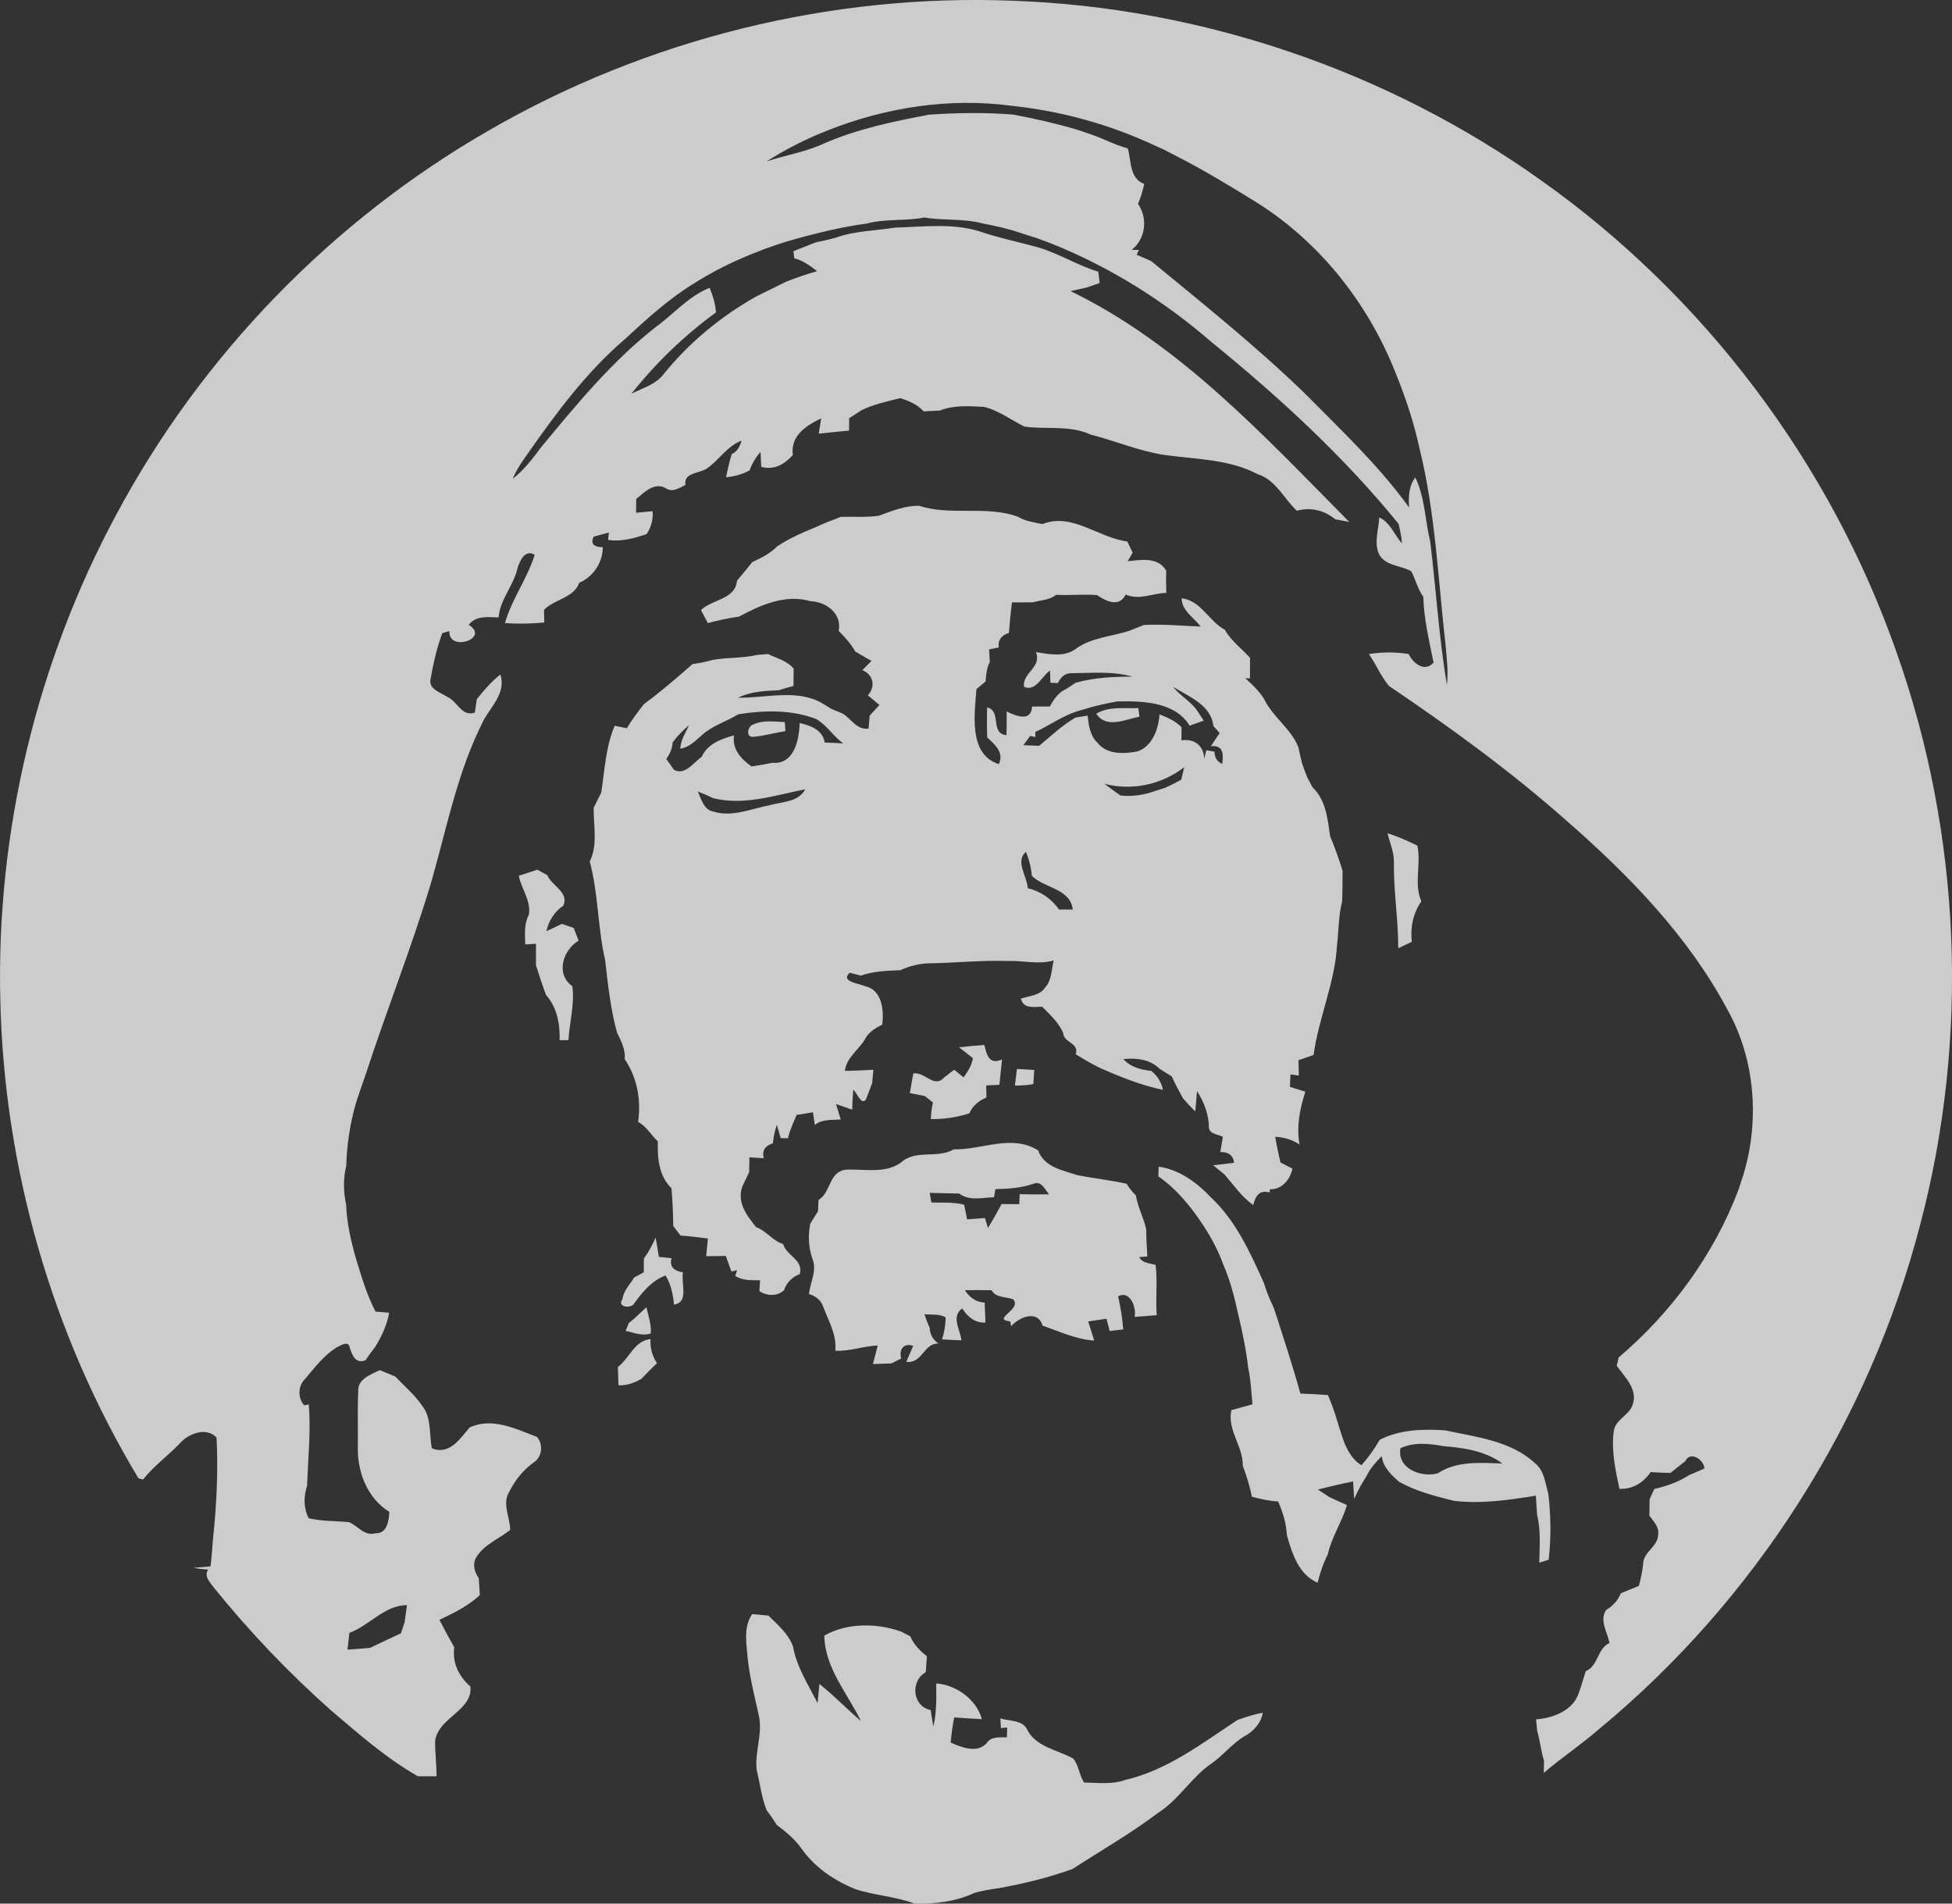
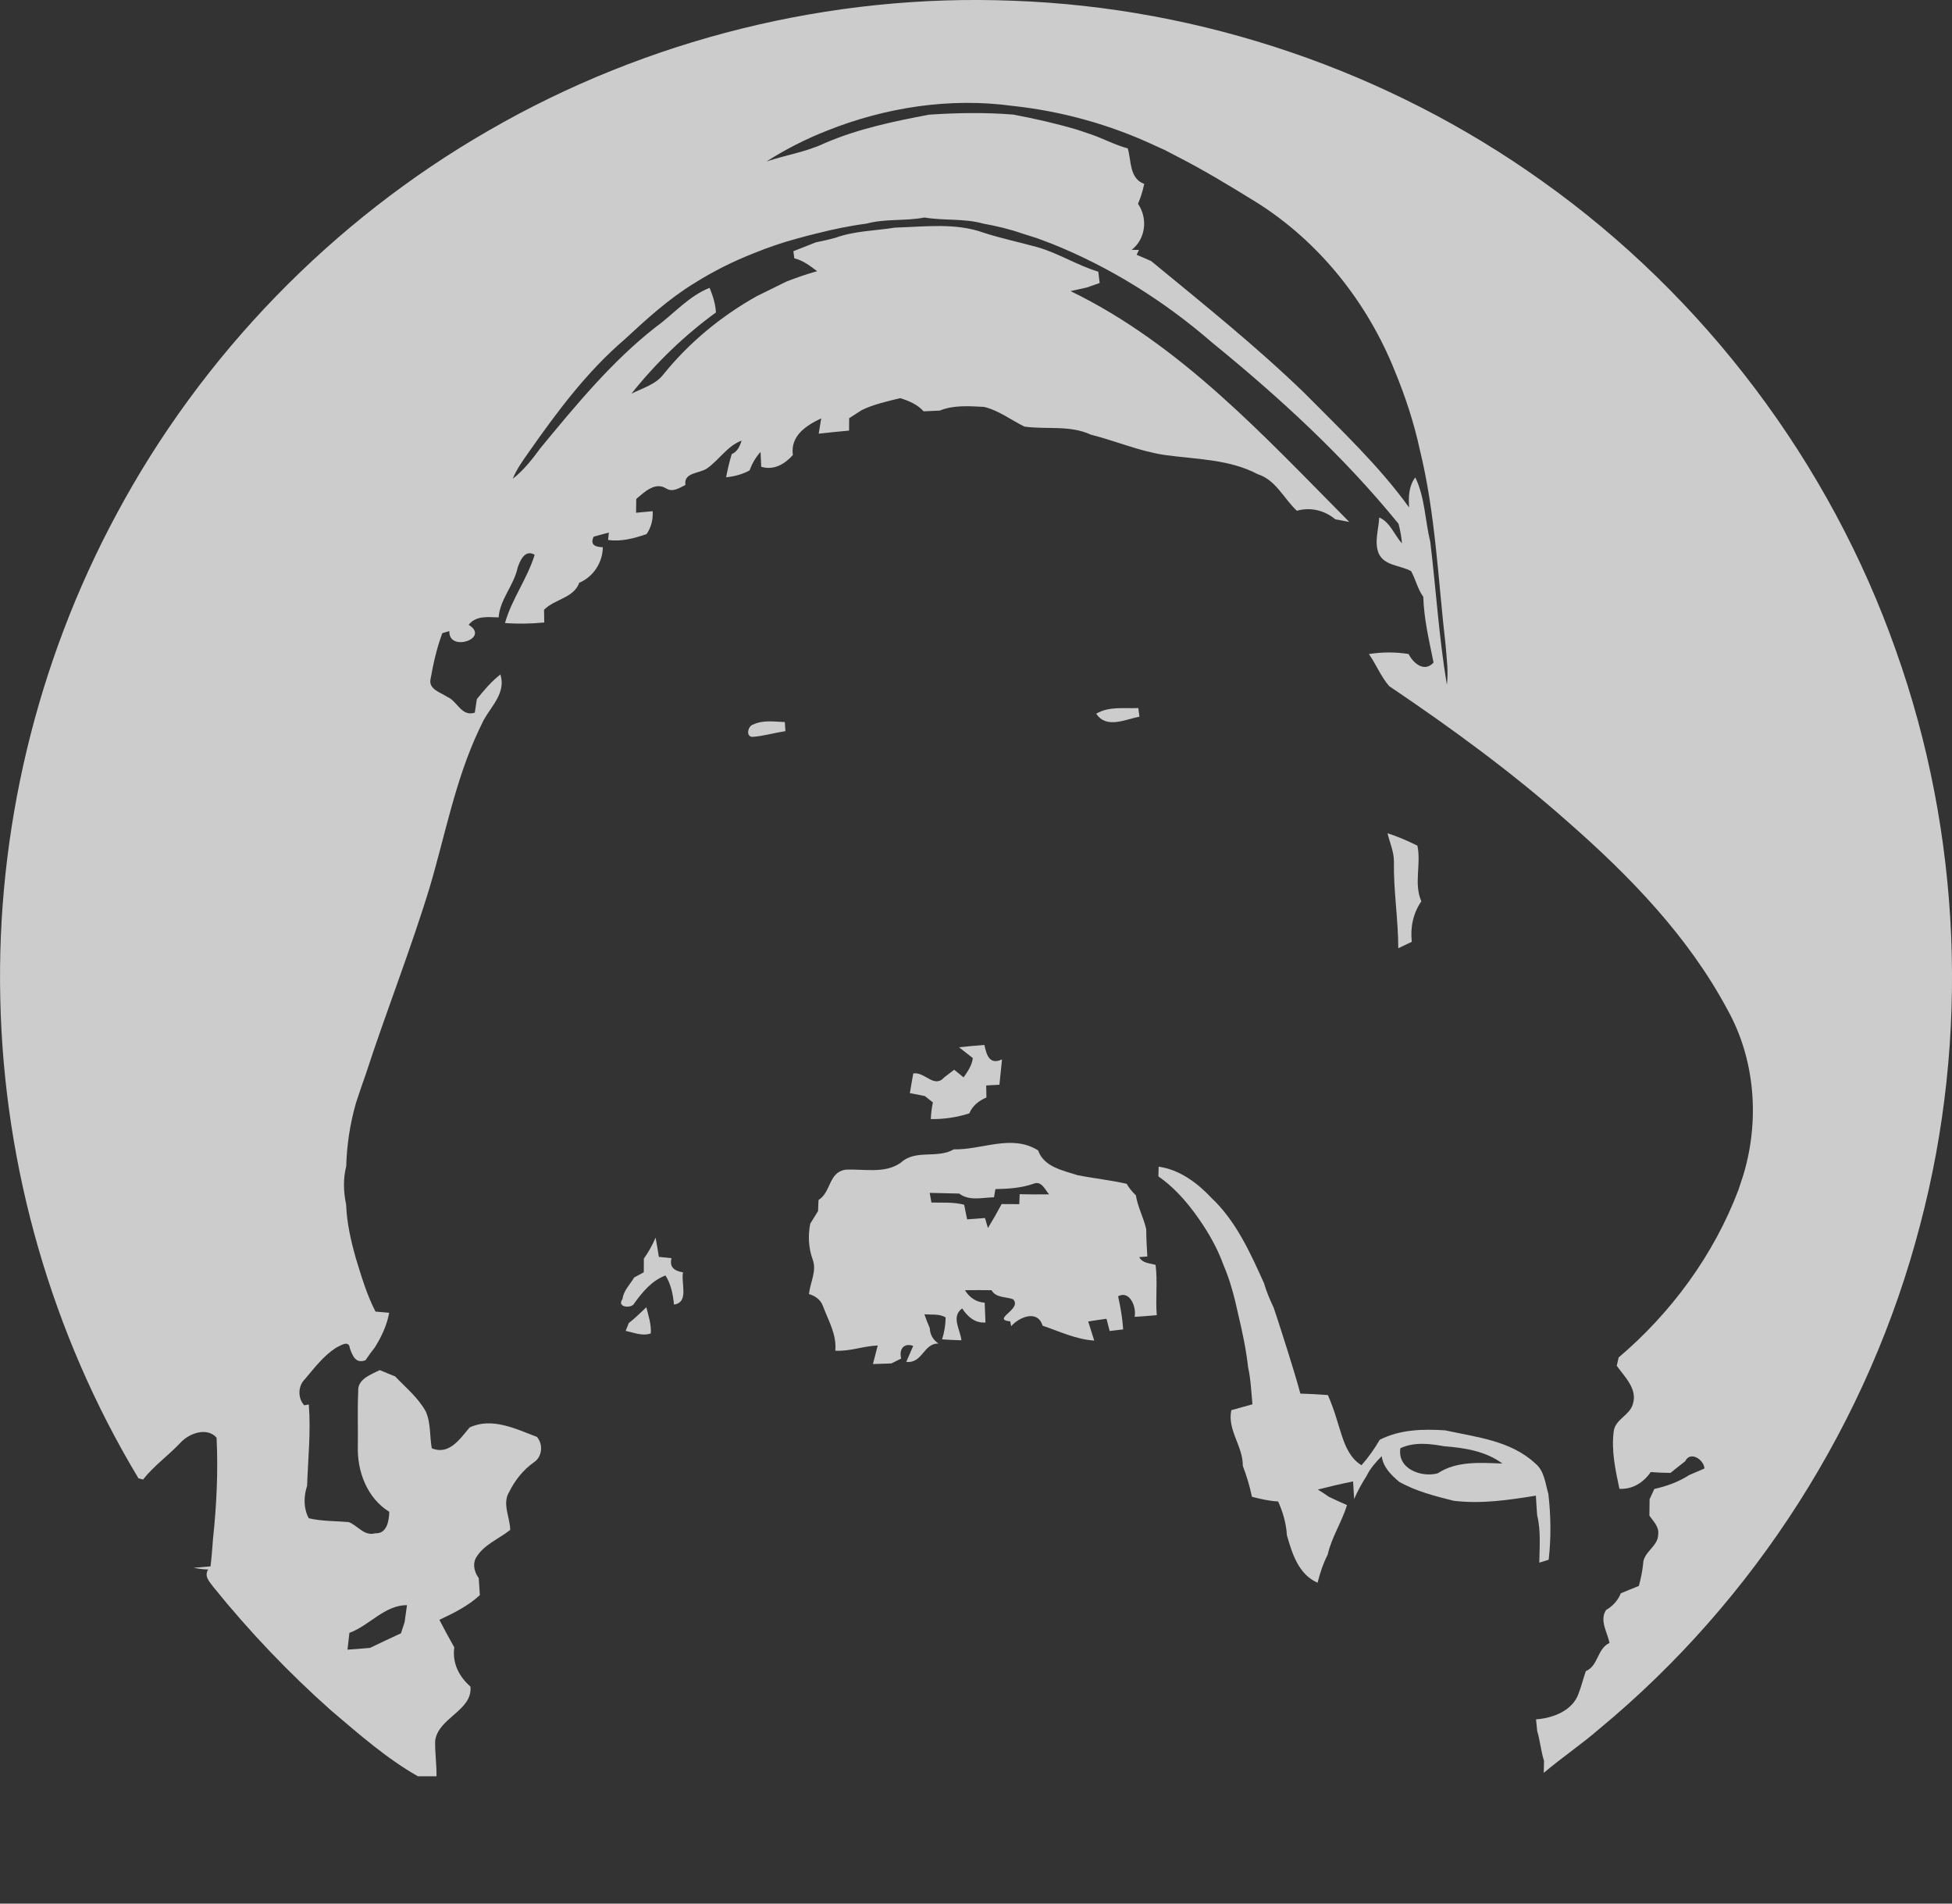
<svg xmlns="http://www.w3.org/2000/svg" width="40" height="39" viewBox="0 0 40 39" fill="none">
  <rect x="0" y="0" width="40" height="39" fill="#333333" stroke="none" />
  <g clip-path="url(#clip0_1_150)">
    <path d="M10.018 2.672C13.253 0.801 17.02 -0.134 20.755 0.015C24.626 0.152 28.445 1.455 31.598 3.708C34.927 6.071 37.499 9.481 38.853 13.334C40.19 17.087 40.364 21.243 39.347 25.094C38.303 29.111 35.97 32.777 32.773 35.42C32.407 35.738 32.003 36.008 31.634 36.322C31.636 36.261 31.639 36.138 31.64 36.077C31.576 35.876 31.56 35.664 31.5 35.463C31.494 35.404 31.482 35.284 31.476 35.225C31.818 35.201 32.221 35.051 32.346 34.702C32.404 34.549 32.444 34.391 32.496 34.237C32.755 34.129 32.727 33.775 32.982 33.66C32.938 33.441 32.771 33.196 32.912 32.984C33.05 32.905 33.154 32.788 33.214 32.642C33.337 32.592 33.459 32.54 33.583 32.492C33.623 32.343 33.655 32.192 33.671 32.039C33.673 31.795 33.981 31.681 33.979 31.436C34.002 31.28 33.879 31.167 33.799 31.052C33.8 30.968 33.802 30.8 33.803 30.715C33.827 30.663 33.876 30.557 33.9 30.505C34.151 30.449 34.396 30.361 34.613 30.221C34.717 30.175 34.823 30.13 34.928 30.085C34.913 29.898 34.633 29.721 34.533 29.937C34.432 30.016 34.329 30.095 34.231 30.176C34.095 30.175 33.961 30.169 33.826 30.159C33.678 30.374 33.454 30.516 33.185 30.502C33.102 30.113 33.014 29.712 33.07 29.312C33.107 29.075 33.395 28.995 33.459 28.769C33.562 28.459 33.293 28.21 33.13 27.981C33.14 27.939 33.16 27.854 33.169 27.811C34.246 26.897 35.121 25.707 35.623 24.379C35.656 24.276 35.691 24.172 35.725 24.069C36.06 22.958 35.97 21.709 35.4 20.688C34.598 19.185 33.391 17.942 32.118 16.829C30.973 15.814 29.733 14.911 28.466 14.056C28.295 13.858 28.2 13.612 28.051 13.4C28.32 13.357 28.595 13.356 28.865 13.399C28.958 13.587 29.188 13.783 29.376 13.574C29.287 13.129 29.178 12.682 29.166 12.228C29.05 12.068 29.01 11.872 28.917 11.702C28.696 11.577 28.363 11.596 28.249 11.332C28.158 11.097 28.252 10.843 28.263 10.601C28.489 10.701 28.57 10.957 28.728 11.132C28.72 10.996 28.691 10.863 28.659 10.732C27.536 9.35 26.22 8.144 24.843 7.022C23.863 6.172 22.75 5.471 21.544 4.99C21.444 4.953 21.346 4.916 21.248 4.879C21.146 4.847 21.044 4.815 20.944 4.783C20.681 4.69 20.411 4.63 20.139 4.579C19.749 4.471 19.34 4.524 18.945 4.456C18.551 4.533 18.143 4.476 17.753 4.582C17.412 4.626 17.074 4.697 16.742 4.781C16.609 4.814 16.476 4.847 16.346 4.884C16.039 4.966 15.738 5.069 15.444 5.189C15.024 5.354 14.618 5.557 14.236 5.797C13.708 6.118 13.25 6.536 12.798 6.955C12.03 7.612 11.421 8.429 10.843 9.253C10.719 9.43 10.589 9.606 10.507 9.809C10.736 9.631 10.912 9.401 11.082 9.171C11.806 8.296 12.533 7.409 13.431 6.705C13.802 6.438 14.108 6.068 14.541 5.897C14.607 6.059 14.661 6.224 14.671 6.401C14.024 6.872 13.437 7.439 12.939 8.066C13.167 7.95 13.437 7.879 13.598 7.666C14.124 7.015 14.78 6.475 15.509 6.067C15.71 5.969 15.912 5.87 16.112 5.77C16.32 5.689 16.529 5.615 16.745 5.556C16.601 5.448 16.455 5.334 16.277 5.293C16.272 5.256 16.263 5.182 16.258 5.146C16.412 5.088 16.564 5.024 16.718 4.965C16.851 4.937 16.988 4.909 17.12 4.871C17.515 4.729 17.934 4.728 18.343 4.663C18.949 4.646 19.58 4.558 20.164 4.77C20.527 4.887 20.901 4.965 21.267 5.066C21.697 5.192 22.079 5.437 22.506 5.566C22.515 5.643 22.524 5.721 22.534 5.798C22.468 5.821 22.337 5.866 22.271 5.89C22.188 5.908 22.021 5.945 21.938 5.964C24.193 7.059 25.909 8.94 27.649 10.693C27.577 10.68 27.435 10.653 27.363 10.639C27.139 10.455 26.858 10.385 26.575 10.464C26.307 10.215 26.145 9.832 25.773 9.715C25.188 9.404 24.499 9.411 23.857 9.32C23.339 9.241 22.858 9.032 22.353 8.905C21.923 8.705 21.446 8.803 20.994 8.74C20.718 8.606 20.465 8.407 20.163 8.336C19.861 8.321 19.543 8.295 19.258 8.412C19.147 8.418 19.036 8.423 18.926 8.427C18.8 8.285 18.624 8.213 18.448 8.157C18.179 8.223 17.905 8.281 17.655 8.404C17.571 8.46 17.486 8.514 17.401 8.568C17.401 8.632 17.399 8.758 17.399 8.822C17.191 8.84 16.984 8.862 16.777 8.885C16.79 8.807 16.815 8.65 16.828 8.571C16.52 8.718 16.193 8.926 16.247 9.323C16.078 9.51 15.857 9.641 15.599 9.563C15.596 9.488 15.589 9.336 15.585 9.259C15.484 9.369 15.411 9.5 15.359 9.638C15.21 9.719 15.047 9.762 14.879 9.778C14.91 9.617 14.947 9.459 14.994 9.304C15.113 9.252 15.161 9.141 15.196 9.027C14.903 9.138 14.741 9.417 14.496 9.591C14.345 9.705 14.004 9.671 14.046 9.935C13.926 9.993 13.792 10.09 13.658 10.011C13.424 9.861 13.207 10.081 13.038 10.222C13.037 10.292 13.035 10.434 13.034 10.505C13.119 10.497 13.289 10.482 13.374 10.473C13.385 10.641 13.345 10.803 13.249 10.943C12.994 11.028 12.732 11.102 12.461 11.062L12.477 10.91C12.374 10.938 12.269 10.966 12.165 10.995C12.089 11.159 12.191 11.207 12.353 11.211C12.35 11.524 12.159 11.817 11.87 11.939C11.757 12.255 11.364 12.271 11.148 12.494C11.149 12.559 11.152 12.688 11.153 12.753C10.886 12.779 10.617 12.785 10.348 12.764C10.488 12.27 10.806 11.856 10.956 11.366C10.758 11.249 10.657 11.483 10.607 11.632C10.53 11.995 10.243 12.28 10.218 12.649C10.001 12.644 9.755 12.607 9.604 12.801C10.054 13.078 9.187 13.371 9.208 12.929C9.171 12.94 9.1 12.962 9.064 12.972C8.949 13.278 8.878 13.6 8.821 13.921C8.785 14.123 9.028 14.185 9.159 14.274C9.375 14.361 9.452 14.69 9.73 14.6C9.74 14.531 9.761 14.393 9.771 14.324C9.917 14.142 10.069 13.962 10.254 13.818C10.371 14.187 10.077 14.457 9.913 14.749C9.888 14.802 9.838 14.905 9.813 14.956C9.332 15.977 9.125 17.096 8.807 18.173C8.414 19.463 7.915 20.718 7.498 22C7.462 22.099 7.428 22.197 7.394 22.298C7.36 22.398 7.326 22.5 7.293 22.602C7.173 23.022 7.106 23.456 7.095 23.893C7.028 24.151 7.039 24.421 7.093 24.681C7.107 25.056 7.191 25.421 7.293 25.782C7.407 26.151 7.516 26.528 7.695 26.871C7.765 26.877 7.906 26.889 7.975 26.895C7.929 27.149 7.818 27.385 7.682 27.604C7.615 27.689 7.55 27.776 7.49 27.867C7.291 27.946 7.224 27.777 7.169 27.622C7.15 27.44 6.963 27.577 6.886 27.612C6.629 27.777 6.445 28.023 6.25 28.253C6.104 28.393 6.098 28.642 6.234 28.791L6.328 28.774C6.372 29.329 6.312 29.883 6.293 30.438C6.223 30.657 6.215 30.896 6.327 31.105C6.595 31.168 6.872 31.16 7.145 31.183C7.331 31.253 7.46 31.477 7.688 31.413C7.929 31.428 7.972 31.158 7.977 30.973C7.52 30.692 7.314 30.138 7.333 29.62C7.338 29.25 7.323 28.88 7.341 28.51C7.318 28.254 7.6 28.163 7.781 28.07C7.887 28.113 7.991 28.156 8.098 28.2C8.316 28.429 8.568 28.634 8.724 28.916C8.831 29.153 8.802 29.42 8.848 29.671C9.206 29.82 9.428 29.475 9.623 29.245C10.082 29.031 10.567 29.273 11.002 29.438C11.134 29.587 11.113 29.846 10.942 29.958C10.723 30.112 10.555 30.323 10.436 30.562C10.284 30.806 10.452 31.084 10.455 31.344C10.218 31.533 9.903 31.648 9.749 31.924C9.681 32.056 9.725 32.216 9.81 32.331C9.816 32.418 9.828 32.592 9.833 32.68C9.593 32.902 9.298 33.048 9.004 33.186C9.101 33.376 9.204 33.563 9.309 33.75C9.265 34.072 9.404 34.346 9.64 34.553C9.69 35.046 8.975 35.191 8.917 35.667C8.912 35.909 8.948 36.148 8.945 36.391C8.85 36.391 8.659 36.391 8.563 36.391C7.916 36.023 7.354 35.526 6.789 35.047C5.918 34.274 5.112 33.429 4.381 32.524C4.305 32.417 4.173 32.299 4.266 32.155C4.165 32.152 4.067 32.14 3.968 32.12C4.083 32.109 4.198 32.1 4.314 32.091C4.337 31.903 4.351 31.714 4.365 31.527C4.438 30.841 4.472 30.144 4.438 29.454C4.243 29.233 3.881 29.362 3.705 29.55C3.458 29.815 3.157 30.025 2.931 30.312C2.908 30.306 2.861 30.293 2.837 30.286C1.061 27.337 0.081 23.915 0.006 20.474C-0.077 17.031 0.752 13.572 2.384 10.541C4.131 7.275 6.808 4.516 10.018 2.672ZM16.952 2.675C16.518 2.846 16.1 3.056 15.708 3.308C16.102 3.176 16.52 3.113 16.898 2.934C17.582 2.638 18.312 2.487 19.039 2.349C19.615 2.311 20.193 2.3 20.768 2.348C21.207 2.431 21.644 2.53 22.073 2.657C22.172 2.691 22.271 2.725 22.372 2.758C22.62 2.845 22.854 2.972 23.11 3.04C23.185 3.295 23.14 3.655 23.447 3.768C23.418 3.908 23.376 4.044 23.32 4.175C23.524 4.474 23.479 4.893 23.19 5.119C23.227 5.119 23.302 5.12 23.339 5.12L23.292 5.22C23.391 5.261 23.491 5.305 23.59 5.349C24.655 6.226 25.736 7.09 26.728 8.05C27.473 8.804 28.254 9.536 28.875 10.397C28.861 10.182 28.866 9.96 29.002 9.781C29.201 10.193 29.201 10.662 29.309 11.102C29.427 12.076 29.487 13.063 29.649 14.029C29.683 13.76 29.644 13.488 29.623 13.219C29.469 11.881 29.416 10.524 29.094 9.211C28.975 8.662 28.799 8.126 28.585 7.608C28.021 6.193 27.026 4.941 25.729 4.134C25.184 3.798 24.636 3.465 24.064 3.176L23.863 3.071C23.811 3.048 23.708 3.002 23.657 2.978C22.741 2.55 21.749 2.276 20.744 2.169C19.466 1.995 18.147 2.199 16.952 2.675ZM7.16 33.453C7.15 33.539 7.131 33.711 7.121 33.797C7.276 33.787 7.431 33.775 7.584 33.76C7.794 33.661 8.003 33.558 8.216 33.462C8.235 33.405 8.272 33.291 8.291 33.234C8.303 33.147 8.327 32.972 8.34 32.885C7.88 32.884 7.572 33.303 7.16 33.453Z" fill="white" fill-opacity="0.75" />
-     <path d="M18.007 10.567C18.274 10.469 18.543 10.359 18.832 10.362C19.476 10.573 20.212 10.35 20.86 10.587C21.012 10.679 21.189 10.701 21.36 10.737C21.969 10.494 22.509 11.02 23.1 11.093C23.128 11.149 23.184 11.264 23.211 11.322C23.186 11.366 23.134 11.454 23.108 11.498C23.384 11.47 23.727 11.404 23.897 11.69C23.893 11.842 23.894 11.994 23.9 12.147C23.617 12.153 23.347 12.303 23.067 12.181C22.932 12.451 22.668 12.319 22.479 12.192C22.199 12.17 21.92 12.201 21.64 12.187C21.507 12.296 21.326 12.294 21.167 12.34C21.023 12.34 20.878 12.341 20.736 12.342C20.711 12.55 20.691 12.758 20.674 12.967C20.531 13.011 20.445 13.105 20.466 13.265C20.417 13.275 20.318 13.295 20.268 13.305L20.283 13.562C20.217 13.685 20.209 13.825 20.196 13.962C20.15 14.001 20.055 14.08 20.009 14.119C19.97 14.629 19.843 15.458 20.468 15.655C20.58 15.414 20.385 15.254 20.229 15.107C20.223 14.902 20.222 14.697 20.228 14.492C20.534 14.569 20.279 15.028 20.625 15.062C20.629 14.899 20.63 14.738 20.628 14.576C20.805 14.662 21.132 14.804 21.149 14.476C21.269 14.474 21.39 14.474 21.512 14.475C21.594 14.327 21.688 14.185 21.849 14.115L22.046 13.986C22.422 13.882 22.813 13.863 23.202 13.863C22.804 13.746 22.381 13.79 21.972 13.792C21.833 13.781 21.732 13.874 21.677 13.995L21.525 13.987C21.523 13.925 21.518 13.8 21.516 13.738C21.355 13.846 21.22 14.183 20.982 14.069C20.953 13.774 21.353 13.676 21.228 13.36C21.491 13.401 21.79 13.467 22.027 13.306C22.354 13.058 22.776 13.045 23.153 12.919C23.249 12.882 23.346 12.843 23.442 12.804C23.83 12.784 24.216 12.821 24.602 12.836C24.465 12.647 24.219 12.521 24.214 12.258C24.611 12.303 24.771 12.728 25.099 12.902C25.227 13.129 25.442 13.286 25.616 13.477C25.615 13.583 25.614 13.793 25.614 13.899C25.59 13.898 25.543 13.896 25.519 13.895C25.657 14.022 25.796 14.151 25.899 14.312C26.076 14.686 26.452 14.923 26.607 15.309C26.628 15.415 26.653 15.521 26.678 15.628C26.712 15.732 26.751 15.835 26.793 15.938C26.819 15.985 26.871 16.081 26.896 16.13C27.171 16.391 27.206 16.779 27.257 17.134C27.353 17.364 27.438 17.598 27.511 17.838C27.511 18.048 27.511 18.259 27.502 18.47C27.427 18.766 27.433 19.075 27.397 19.377C27.351 20.144 27.023 20.853 26.917 21.613C26.813 21.649 26.711 21.684 26.608 21.721C26.61 21.8 26.614 21.957 26.615 22.035C26.572 22.029 26.487 22.018 26.444 22.012C26.441 22.076 26.436 22.203 26.433 22.267C26.537 22.301 26.642 22.334 26.749 22.366C26.636 22.718 26.562 23.076 26.631 23.448C26.481 23.349 26.311 23.299 26.132 23.29C26.16 23.466 26.199 23.64 26.238 23.815C26.3 23.847 26.423 23.91 26.485 23.943C26.436 24.162 26.273 24.374 26.025 24.364L26.015 24.431C25.809 24.372 25.723 24.505 25.682 24.688C25.445 24.523 25.281 24.279 25.093 24.063C25.014 23.999 24.938 23.936 24.86 23.873C24.968 23.86 25.181 23.836 25.289 23.823C25.271 23.666 25.165 23.596 25.006 23.604C25.019 23.525 25.044 23.368 25.058 23.29C24.96 23.239 24.78 23.236 24.773 23.097C24.771 22.826 24.671 22.581 24.53 22.354C24.521 22.458 24.503 22.666 24.493 22.77C24.405 22.684 24.322 22.596 24.243 22.504C24.161 22.355 24.08 22.207 24.011 22.052C23.924 22.001 23.839 21.948 23.756 21.892C23.559 21.698 23.282 21.672 23.02 21.698C23.164 21.863 23.383 21.916 23.592 21.941C23.715 22.038 23.8 22.172 23.831 22.328C23.386 22.236 22.965 22.066 22.55 21.884C22.374 21.801 22.209 21.699 22.043 21.599C22.123 21.361 21.795 21.37 21.785 21.158C21.691 20.945 21.516 20.788 21.356 20.625C21.185 20.627 20.976 20.675 20.919 20.46C21.091 20.401 21.313 20.398 21.421 20.226C21.556 20.076 21.544 19.861 21.592 19.677C21.285 19.767 20.97 19.677 20.658 19.688C20.121 19.671 19.586 19.726 19.049 19.736C18.841 19.739 18.638 19.79 18.45 19.877C18.177 19.888 17.9 19.896 17.639 19.988C17.583 19.973 17.469 19.944 17.413 19.929C17.212 20.112 17.604 20.148 17.718 20.202C18.078 20.275 18.113 20.692 18.08 20.99C17.948 21.06 17.809 21.136 17.735 21.272C17.607 21.506 17.349 21.655 17.313 21.939C17.507 21.937 17.702 21.927 17.897 21.917C17.888 22.008 17.88 22.1 17.872 22.191C17.83 22.302 17.788 22.412 17.746 22.523C17.652 22.664 17.548 22.363 17.485 22.326C17.473 22.461 17.466 22.598 17.463 22.735C17.38 22.705 17.215 22.647 17.131 22.618L17.228 22.935C17.048 22.95 16.848 22.923 16.697 23.048C16.687 22.983 16.668 22.852 16.659 22.788C16.548 22.805 16.436 22.823 16.325 22.842C16.258 22.998 16.185 23.154 16.146 23.321L15.998 23.317C15.979 23.248 15.938 23.112 15.919 23.044C15.876 23.166 15.85 23.292 15.839 23.422C15.692 23.47 15.606 23.561 15.651 23.729C15.577 23.724 15.43 23.715 15.357 23.711C15.355 23.787 15.354 23.939 15.352 24.015C15.305 24.11 15.259 24.205 15.214 24.302C15.094 24.634 15.301 24.898 15.494 25.142C15.706 25.215 15.83 25.422 16.048 25.487C16.119 25.736 16.46 25.797 16.391 26.102C16.237 26.158 16.117 26.277 16.067 26.432C15.922 26.565 15.719 26.551 15.561 26.454C15.564 26.398 15.571 26.285 15.575 26.229C15.401 26.226 15.218 26.241 15.067 26.14L15.103 26.023L14.989 26.05C14.95 25.942 14.911 25.837 14.873 25.731C14.738 25.733 14.605 25.734 14.471 25.736C14.479 25.646 14.497 25.465 14.506 25.374C14.319 25.35 14.132 25.326 13.945 25.313C13.908 25.264 13.833 25.167 13.796 25.117C13.791 24.859 13.784 24.6 13.759 24.343C13.502 24.095 13.468 23.724 13.482 23.386C13.342 23.256 13.249 23.076 13.076 22.985C13.141 22.534 13.057 22.077 12.801 21.698C12.821 21.499 12.727 21.329 12.645 21.158C12.51 20.672 12.458 20.169 12.401 19.672C12.246 19.005 12.263 18.311 12.085 17.65C12.256 17.307 12.158 16.913 12.166 16.547C12.217 16.444 12.268 16.34 12.321 16.237C12.39 15.778 12.412 15.304 12.595 14.87C12.658 14.882 12.784 14.906 12.846 14.919C12.95 14.743 13.072 14.581 13.199 14.422C13.545 14.17 13.869 13.886 14.192 13.605C14.333 13.585 14.474 13.558 14.613 13.518C14.915 13.467 15.225 13.487 15.524 13.416C15.579 13.412 15.688 13.404 15.742 13.4C15.92 13.49 16.131 13.537 16.263 13.698C16.262 13.787 16.26 13.964 16.26 14.053C16.158 14.08 16.056 14.11 15.956 14.142C15.674 14.155 15.384 14.164 15.126 14.294C15.698 14.305 16.334 14.105 16.857 14.413C16.903 14.441 16.997 14.499 17.043 14.527C17.096 14.548 17.203 14.592 17.256 14.613C17.445 14.718 17.552 14.962 17.799 14.927C17.805 14.86 17.815 14.727 17.821 14.661C17.871 14.607 17.971 14.498 18.021 14.443C17.962 14.393 17.843 14.295 17.784 14.245C17.948 14.067 17.897 13.819 17.671 13.73C17.718 13.682 17.812 13.588 17.859 13.54C17.746 13.478 17.636 13.412 17.526 13.347C17.436 13.188 17.313 13.054 17.186 12.926C17.258 12.575 16.934 12.329 16.614 12.318C16.097 12.166 15.591 12.393 15.143 12.633C14.927 12.662 14.715 12.71 14.505 12.765L14.364 12.499C14.597 12.274 15.067 12.284 15.102 11.898C15.209 11.771 15.314 11.643 15.417 11.514C15.599 11.431 15.78 11.341 15.922 11.196C16.169 11.031 16.442 10.912 16.716 10.8C16.883 10.722 17.056 10.655 17.229 10.589C17.487 10.581 17.75 10.604 18.007 10.567ZM24.041 14.072C24.183 14.261 24.407 14.369 24.537 14.566L24.666 14.764C24.593 14.79 24.45 14.842 24.377 14.867C24.084 14.378 23.406 14.357 22.891 14.371C22.648 14.414 22.409 14.47 22.175 14.543C21.824 14.629 21.536 14.846 21.216 14.996V15.1L21.11 15.078C21.075 15.125 21.006 15.219 20.971 15.267C21.078 15.271 21.185 15.275 21.293 15.28C21.537 15.081 21.765 14.858 22.04 14.701C22.122 14.688 22.204 14.674 22.287 14.661C22.309 14.856 22.336 15.072 22.488 15.215C22.681 15.463 23.032 15.448 23.311 15.394C23.616 15.284 23.741 14.936 23.76 14.636C23.924 14.698 24.088 14.771 24.212 14.899C24.212 14.967 24.21 15.101 24.209 15.168C24.475 15.128 24.669 15.277 24.677 15.547C24.688 15.503 24.709 15.415 24.72 15.371L24.887 15.399C24.887 15.517 24.939 15.602 25.046 15.652C25.071 15.457 25.076 15.26 24.812 15.288L24.993 15.018C24.961 14.982 24.896 14.909 24.864 14.873C24.815 14.438 24.362 14.274 24.041 14.072ZM15.131 14.633C14.885 14.783 14.596 14.865 14.381 15.063C14.249 15.177 14.122 15.312 13.94 15.339C13.947 15.16 14.049 15.014 14.119 14.857C13.995 14.961 13.882 15.078 13.785 15.207C13.774 15.333 13.73 15.447 13.653 15.548L13.81 15.77C14.034 15.897 14.215 15.619 14.38 15.504C14.502 15.236 14.777 15.14 15.041 15.066C14.999 15.351 15.186 15.549 15.399 15.702C15.54 15.683 15.682 15.658 15.824 15.628C16.275 15.668 16.376 15.159 16.386 14.813C16.61 14.864 16.858 14.952 16.9 15.213C17.026 15.217 17.153 15.222 17.279 15.23C17.075 15.084 16.943 14.853 16.722 14.73C16.215 14.536 15.659 14.55 15.131 14.633ZM22.632 16.058C22.739 16.141 22.849 16.219 22.96 16.298C23.16 16.319 23.361 16.298 23.556 16.243C23.655 16.209 23.757 16.177 23.86 16.146C23.978 16.096 24.093 16.036 24.206 15.973C24.221 15.909 24.253 15.781 24.267 15.717C23.805 16.075 23.2 16.206 22.632 16.058ZM14.618 16.354C14.514 16.304 14.409 16.257 14.301 16.216C14.369 16.37 14.419 16.585 14.613 16.626C14.999 16.748 15.393 16.57 15.773 16.496C16.029 16.423 16.357 16.438 16.502 16.17C15.881 16.293 15.258 16.508 14.618 16.354ZM21.06 18.196C21.32 18.261 21.548 18.41 21.699 18.633C21.77 18.634 21.913 18.634 21.983 18.634C21.929 18.2 21.409 18.202 21.145 17.945C21.129 17.774 21.09 17.608 21.022 17.453C20.797 17.649 21.048 17.952 21.06 18.196Z" fill="white" fill-opacity="0.75" />
    <path d="M22.464 14.622C22.726 14.465 23.036 14.52 23.326 14.506C23.332 14.55 23.343 14.639 23.349 14.683C23.062 14.736 22.672 14.939 22.464 14.622Z" fill="white" fill-opacity="0.75" />
    <path d="M15.438 14.842C15.638 14.747 15.869 14.786 16.082 14.793C16.086 14.839 16.092 14.933 16.095 14.979C15.874 15.013 15.658 15.076 15.436 15.096C15.272 15.11 15.321 14.869 15.438 14.842Z" fill="white" fill-opacity="0.75" />
    <path d="M28.433 17.072C28.644 17.137 28.846 17.228 29.045 17.325C29.126 17.703 28.967 18.105 29.126 18.465C28.957 18.709 28.897 19.002 28.93 19.295C28.861 19.328 28.722 19.394 28.653 19.427C28.653 18.832 28.553 18.243 28.564 17.647C28.564 17.448 28.478 17.262 28.433 17.072Z" fill="white" fill-opacity="0.75" />
-     <path d="M10.631 17.942C10.757 17.902 10.883 17.861 11.01 17.817C11.06 17.845 11.162 17.901 11.214 17.928C11.307 18.155 11.663 18.271 11.545 18.554C11.361 18.676 11.245 18.862 11.197 19.077C11.304 19.03 11.41 18.979 11.514 18.928C11.574 18.948 11.696 18.991 11.756 19.011C11.781 19.076 11.832 19.206 11.857 19.271C11.533 19.467 11.379 19.954 11.729 20.206C11.777 20.577 11.67 20.941 11.649 21.309L11.468 21.311C11.476 20.977 11.416 20.64 11.188 20.383C11.112 20.183 11.05 19.98 10.983 19.779C10.983 19.631 10.983 19.482 10.983 19.335C10.928 19.338 10.819 19.345 10.764 19.349C10.758 19.142 10.735 18.929 10.838 18.741C10.884 18.447 10.684 18.215 10.631 17.942Z" fill="white" fill-opacity="0.75" />
    <path d="M19.652 21.456C19.824 21.437 19.998 21.421 20.172 21.409C20.216 21.611 20.275 21.825 20.533 21.704C20.515 21.877 20.497 22.05 20.48 22.224C20.412 22.227 20.276 22.235 20.209 22.238C20.21 22.299 20.213 22.423 20.214 22.485C20.061 22.549 19.929 22.652 19.863 22.81C19.608 22.892 19.342 22.931 19.074 22.927C19.079 22.811 19.092 22.697 19.117 22.586C19.076 22.552 18.993 22.487 18.951 22.455C18.849 22.436 18.747 22.416 18.645 22.395C18.667 22.261 18.69 22.126 18.715 21.992C18.955 21.953 19.141 22.309 19.352 22.07C19.402 22.031 19.503 21.954 19.553 21.916L19.746 22.073C19.83 21.951 19.917 21.828 19.935 21.677C19.864 21.622 19.723 21.511 19.652 21.456Z" fill="white" fill-opacity="0.75" />
-     <path d="M20.839 21.9C20.957 21.907 21.075 21.914 21.194 21.921L21.174 22.21C21.049 22.235 20.924 22.239 20.798 22.241C20.812 22.127 20.825 22.012 20.839 21.9Z" fill="white" fill-opacity="0.75" />
    <path d="M19.545 23.547C20.122 23.561 20.732 23.228 21.273 23.569C21.392 23.908 21.776 23.977 22.076 24.075C22.411 24.142 22.752 24.177 23.087 24.253C23.138 24.34 23.201 24.418 23.276 24.489C23.314 24.729 23.434 24.945 23.488 25.182C23.489 25.369 23.499 25.555 23.511 25.742L23.345 25.755C23.41 25.881 23.559 25.879 23.68 25.914C23.724 26.255 23.676 26.601 23.704 26.944C23.552 26.957 23.401 26.971 23.25 26.979C23.292 26.785 23.155 26.428 22.912 26.557C22.961 26.78 23.001 27.007 23.016 27.236C22.947 27.245 22.808 27.261 22.739 27.269C22.722 27.207 22.69 27.081 22.674 27.018C22.548 27.035 22.422 27.054 22.299 27.074C22.33 27.172 22.392 27.368 22.423 27.465C22.049 27.441 21.712 27.277 21.364 27.16C21.263 26.823 20.884 26.983 20.72 27.171L20.702 27.072C20.302 27.031 20.958 26.822 20.76 26.619C20.608 26.562 20.411 26.594 20.318 26.433C20.136 26.431 19.954 26.43 19.773 26.433C19.865 26.58 19.999 26.678 20.178 26.688C20.182 26.789 20.19 26.992 20.194 27.095C19.977 27.11 19.828 26.975 19.716 26.806C19.483 26.978 19.679 27.24 19.701 27.459C19.569 27.455 19.437 27.45 19.305 27.44C19.352 27.292 19.376 27.142 19.378 26.991C19.247 26.911 19.086 26.94 18.943 26.926C18.975 27.021 19.011 27.115 19.052 27.208C19.058 27.343 19.119 27.449 19.231 27.526C18.926 27.515 18.904 27.941 18.571 27.901C18.606 27.819 18.678 27.655 18.713 27.574C18.521 27.506 18.417 27.643 18.467 27.833C18.417 27.858 18.317 27.908 18.266 27.933C18.172 27.936 17.983 27.943 17.888 27.946C17.913 27.851 17.962 27.66 17.986 27.566C17.692 27.576 17.413 27.69 17.117 27.672C17.148 27.341 16.975 27.056 16.864 26.759C16.819 26.629 16.704 26.548 16.577 26.512C16.601 26.273 16.744 26.038 16.651 25.797C16.567 25.562 16.556 25.314 16.603 25.07C16.656 24.984 16.709 24.898 16.763 24.813C16.766 24.755 16.771 24.642 16.773 24.585C17.035 24.42 16.975 24.024 17.32 23.964C17.697 23.943 18.131 24.055 18.461 23.819C18.763 23.54 19.203 23.746 19.545 23.547ZM20.398 24.362C20.391 24.404 20.376 24.487 20.369 24.529C20.13 24.534 19.864 24.611 19.656 24.453C19.454 24.448 19.252 24.444 19.051 24.439C19.06 24.488 19.078 24.587 19.087 24.637C19.311 24.641 19.538 24.625 19.757 24.681C19.772 24.756 19.803 24.906 19.818 24.981C19.94 24.972 20.061 24.964 20.184 24.954C20.199 25.006 20.229 25.108 20.245 25.159C20.343 24.998 20.436 24.835 20.525 24.668C20.615 24.669 20.797 24.67 20.887 24.67C20.89 24.62 20.893 24.517 20.895 24.466C21.096 24.47 21.296 24.472 21.497 24.469C21.413 24.372 21.343 24.185 21.181 24.251C20.928 24.34 20.664 24.356 20.398 24.362Z" fill="white" fill-opacity="0.75" />
    <path d="M23.743 23.902C24.174 23.964 24.533 24.232 24.824 24.541C25.33 25.019 25.62 25.664 25.901 26.288C25.952 26.46 26.021 26.626 26.099 26.789C26.202 27.088 26.294 27.393 26.392 27.695C26.48 27.978 26.569 28.263 26.647 28.551C26.834 28.557 27.023 28.566 27.211 28.581C27.284 28.749 27.346 28.923 27.399 29.1C27.43 29.201 27.461 29.304 27.495 29.407C27.572 29.644 27.677 29.883 27.899 30.019C28.041 29.858 28.166 29.683 28.273 29.497C28.688 29.286 29.158 29.274 29.614 29.304C30.25 29.443 30.957 29.514 31.457 29.979C31.648 30.131 31.664 30.388 31.729 30.608C31.78 31.054 31.787 31.506 31.735 31.955C31.687 31.97 31.591 32 31.543 32.015C31.547 31.691 31.578 31.361 31.499 31.043C31.489 30.909 31.48 30.775 31.473 30.642C30.915 30.732 30.354 30.816 29.787 30.747C29.404 30.65 29.017 30.554 28.67 30.357C28.507 30.218 28.342 30.058 28.314 29.833C28.194 29.954 28.078 30.083 28.004 30.238C27.907 30.389 27.82 30.547 27.749 30.711C27.743 30.622 27.732 30.441 27.727 30.351C27.484 30.398 27.245 30.456 27.005 30.517C27.082 30.564 27.157 30.615 27.232 30.666C27.354 30.723 27.477 30.782 27.602 30.835C27.497 31.184 27.287 31.491 27.207 31.85C27.114 32.032 27.049 32.227 27 32.426C26.611 32.258 26.477 31.827 26.371 31.453C26.356 31.211 26.29 30.98 26.191 30.761C26.007 30.752 25.831 30.71 25.654 30.665C25.61 30.448 25.545 30.236 25.467 30.03C25.473 29.629 25.145 29.297 25.232 28.89C25.377 28.854 25.52 28.808 25.665 28.77C25.64 28.516 25.631 28.261 25.576 28.012C25.535 27.646 25.458 27.285 25.373 26.927C25.298 26.582 25.211 26.238 25.07 25.914C24.967 25.628 24.824 25.361 24.659 25.108C24.408 24.725 24.114 24.363 23.737 24.101L23.743 23.902ZM28.697 29.67C28.627 30.091 29.124 30.275 29.461 30.185C29.851 29.926 30.341 29.968 30.787 29.984C30.447 29.73 30.006 29.661 29.593 29.63C29.297 29.575 28.978 29.539 28.697 29.67Z" fill="white" fill-opacity="0.75" />
    <path d="M13.194 25.785C13.29 25.652 13.37 25.507 13.434 25.355C13.459 25.486 13.481 25.617 13.501 25.75C13.566 25.757 13.696 25.77 13.761 25.777C13.71 25.965 13.828 26.04 13.996 26.067C13.95 26.285 14.126 26.683 13.811 26.727C13.791 26.519 13.751 26.311 13.637 26.131C13.354 26.239 13.171 26.464 12.999 26.699C12.952 26.815 12.626 26.79 12.756 26.614C12.777 26.441 12.91 26.316 12.996 26.172C13.045 26.145 13.143 26.092 13.192 26.066C13.193 25.996 13.194 25.856 13.194 25.785Z" fill="white" fill-opacity="0.75" />
    <path d="M12.885 27.105C13.014 27.008 13.126 26.891 13.245 26.782C13.287 26.957 13.349 27.133 13.336 27.318C13.164 27.379 12.989 27.302 12.821 27.266L12.885 27.105Z" fill="white" fill-opacity="0.75" />
-     <path d="M12.662 28.006C12.899 27.827 13 27.466 13.331 27.435C13.32 27.612 13.364 27.78 13.462 27.927C13.354 28.034 13.246 28.139 13.142 28.25C12.998 28.332 12.842 28.389 12.673 28.381C12.67 28.287 12.665 28.1 12.662 28.006Z" fill="white" fill-opacity="0.75" />
-     <path d="M15.413 33.069C15.495 33.076 15.662 33.091 15.745 33.099C15.937 33.287 16.151 33.465 16.248 33.725C16.323 34.148 16.562 34.515 16.754 34.892C16.763 34.794 16.782 34.598 16.791 34.5C17.09 34.735 17.352 35.013 17.641 35.258C17.365 34.691 16.9 34.166 16.892 33.509C17.356 33.244 17.962 33.251 18.459 33.424C18.508 33.449 18.605 33.498 18.654 33.523C18.724 33.691 18.852 33.821 18.994 33.932C18.988 34.015 18.976 34.178 18.97 34.26C18.65 34.437 18.694 34.958 19.071 35.034C19.085 35.118 19.111 35.287 19.125 35.372C19.196 35.083 19.187 34.783 19.185 34.489C19.592 34.517 20.012 34.818 20.12 35.221C19.929 35.212 19.741 35.198 19.552 35.185C19.521 35.355 19.497 35.527 19.48 35.7C19.7 35.798 20.021 35.926 20.214 35.717C20.311 35.567 20.482 35.598 20.633 35.593C20.635 35.543 20.637 35.441 20.639 35.391L20.511 35.404L20.5 35.205C20.676 35.264 20.946 35.234 21.043 35.425C21.221 35.791 21.664 35.847 21.989 36.026C22.11 36.163 22.112 36.37 22.218 36.521C22.496 36.522 22.782 36.565 23.051 36.468C23.921 36.268 24.63 35.716 25.361 35.236C25.53 35.179 25.699 35.119 25.877 35.091C25.837 35.311 25.686 35.47 25.497 35.574C25.247 35.723 25.07 35.96 24.833 36.124C24.414 36.407 24.159 36.871 23.731 37.141C23.172 37.563 22.563 37.911 21.976 38.292C21.485 38.468 20.981 38.591 20.469 38.683C20.3 38.707 20.132 38.734 19.967 38.78C19.587 38.961 19.152 39.011 18.736 38.997C18.348 38.853 17.927 38.834 17.536 38.706C17.102 38.533 16.698 38.262 16.427 37.876C16.289 37.681 16.104 37.528 15.915 37.386C15.851 37.281 15.781 37.181 15.709 37.085C15.604 36.822 15.575 36.541 15.507 36.269C15.459 35.892 15.634 35.524 15.55 35.147C15.463 34.751 15.36 34.36 15.32 33.955C15.294 33.655 15.233 33.336 15.413 33.069Z" fill="white" fill-opacity="0.75" />
  </g>
  <defs>
    <clipPath id="clip0_1_150">
      <rect width="40" height="39" fill="white" />
    </clipPath>
  </defs>
</svg>